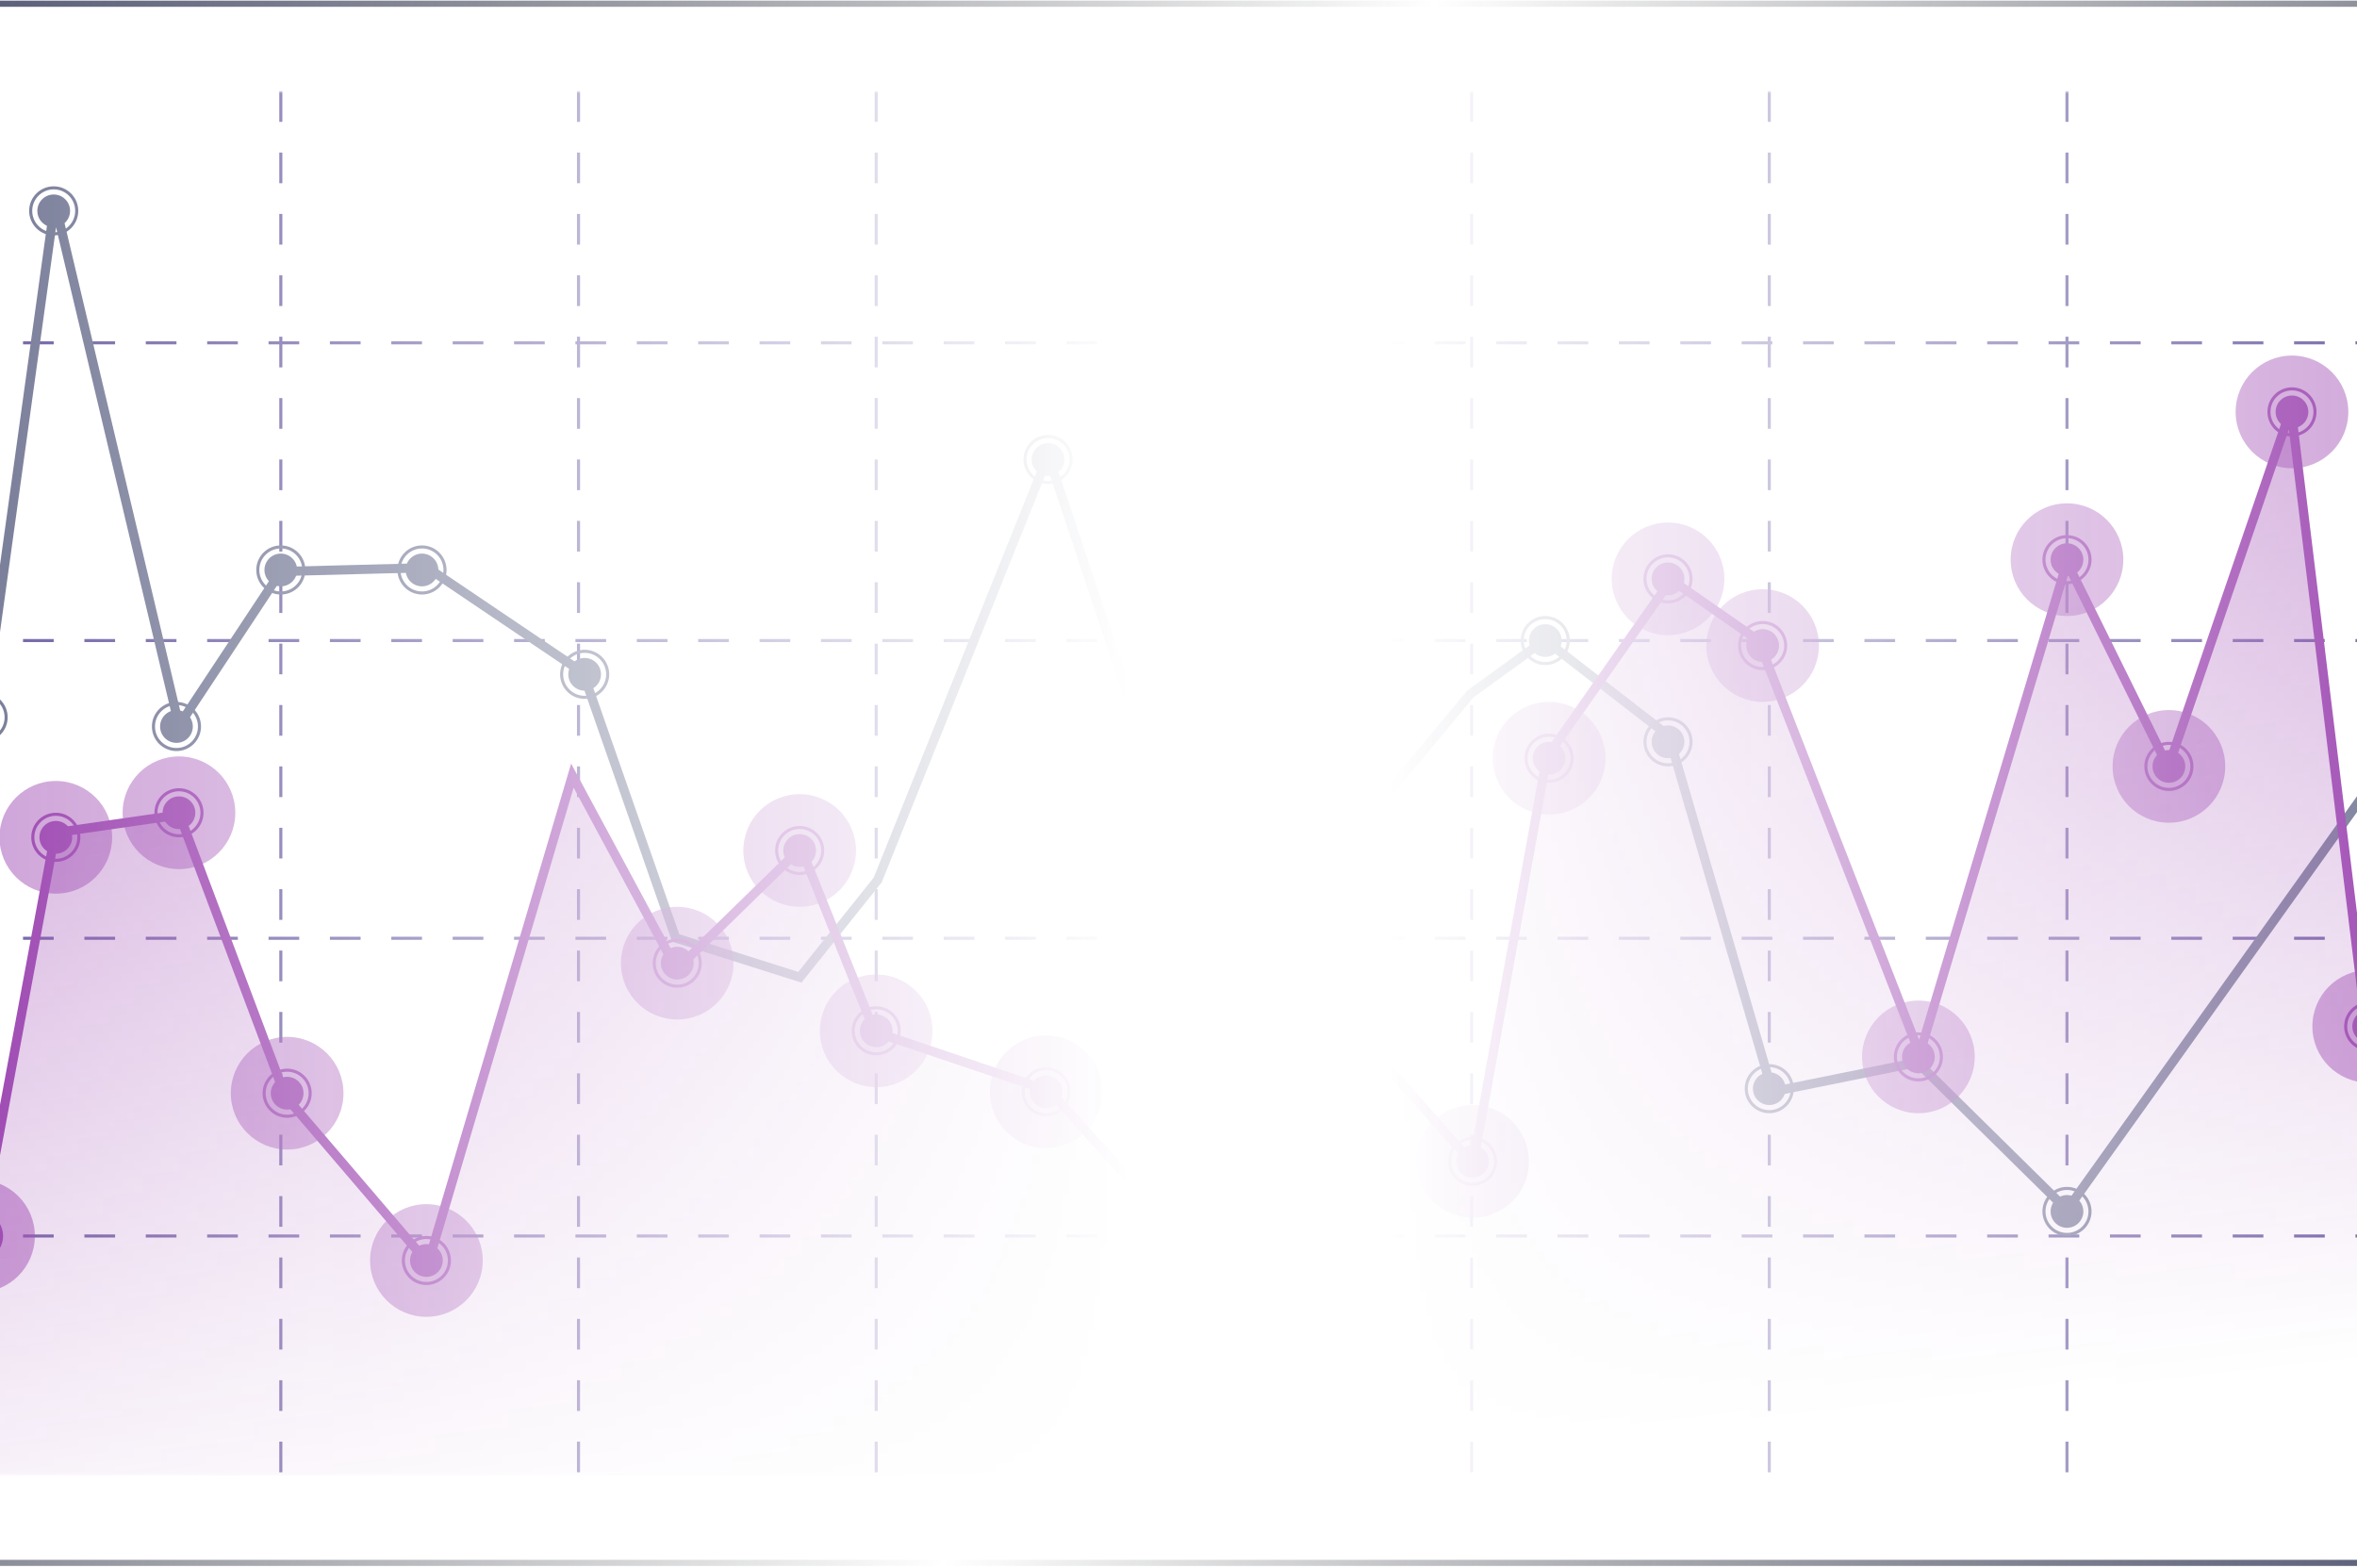
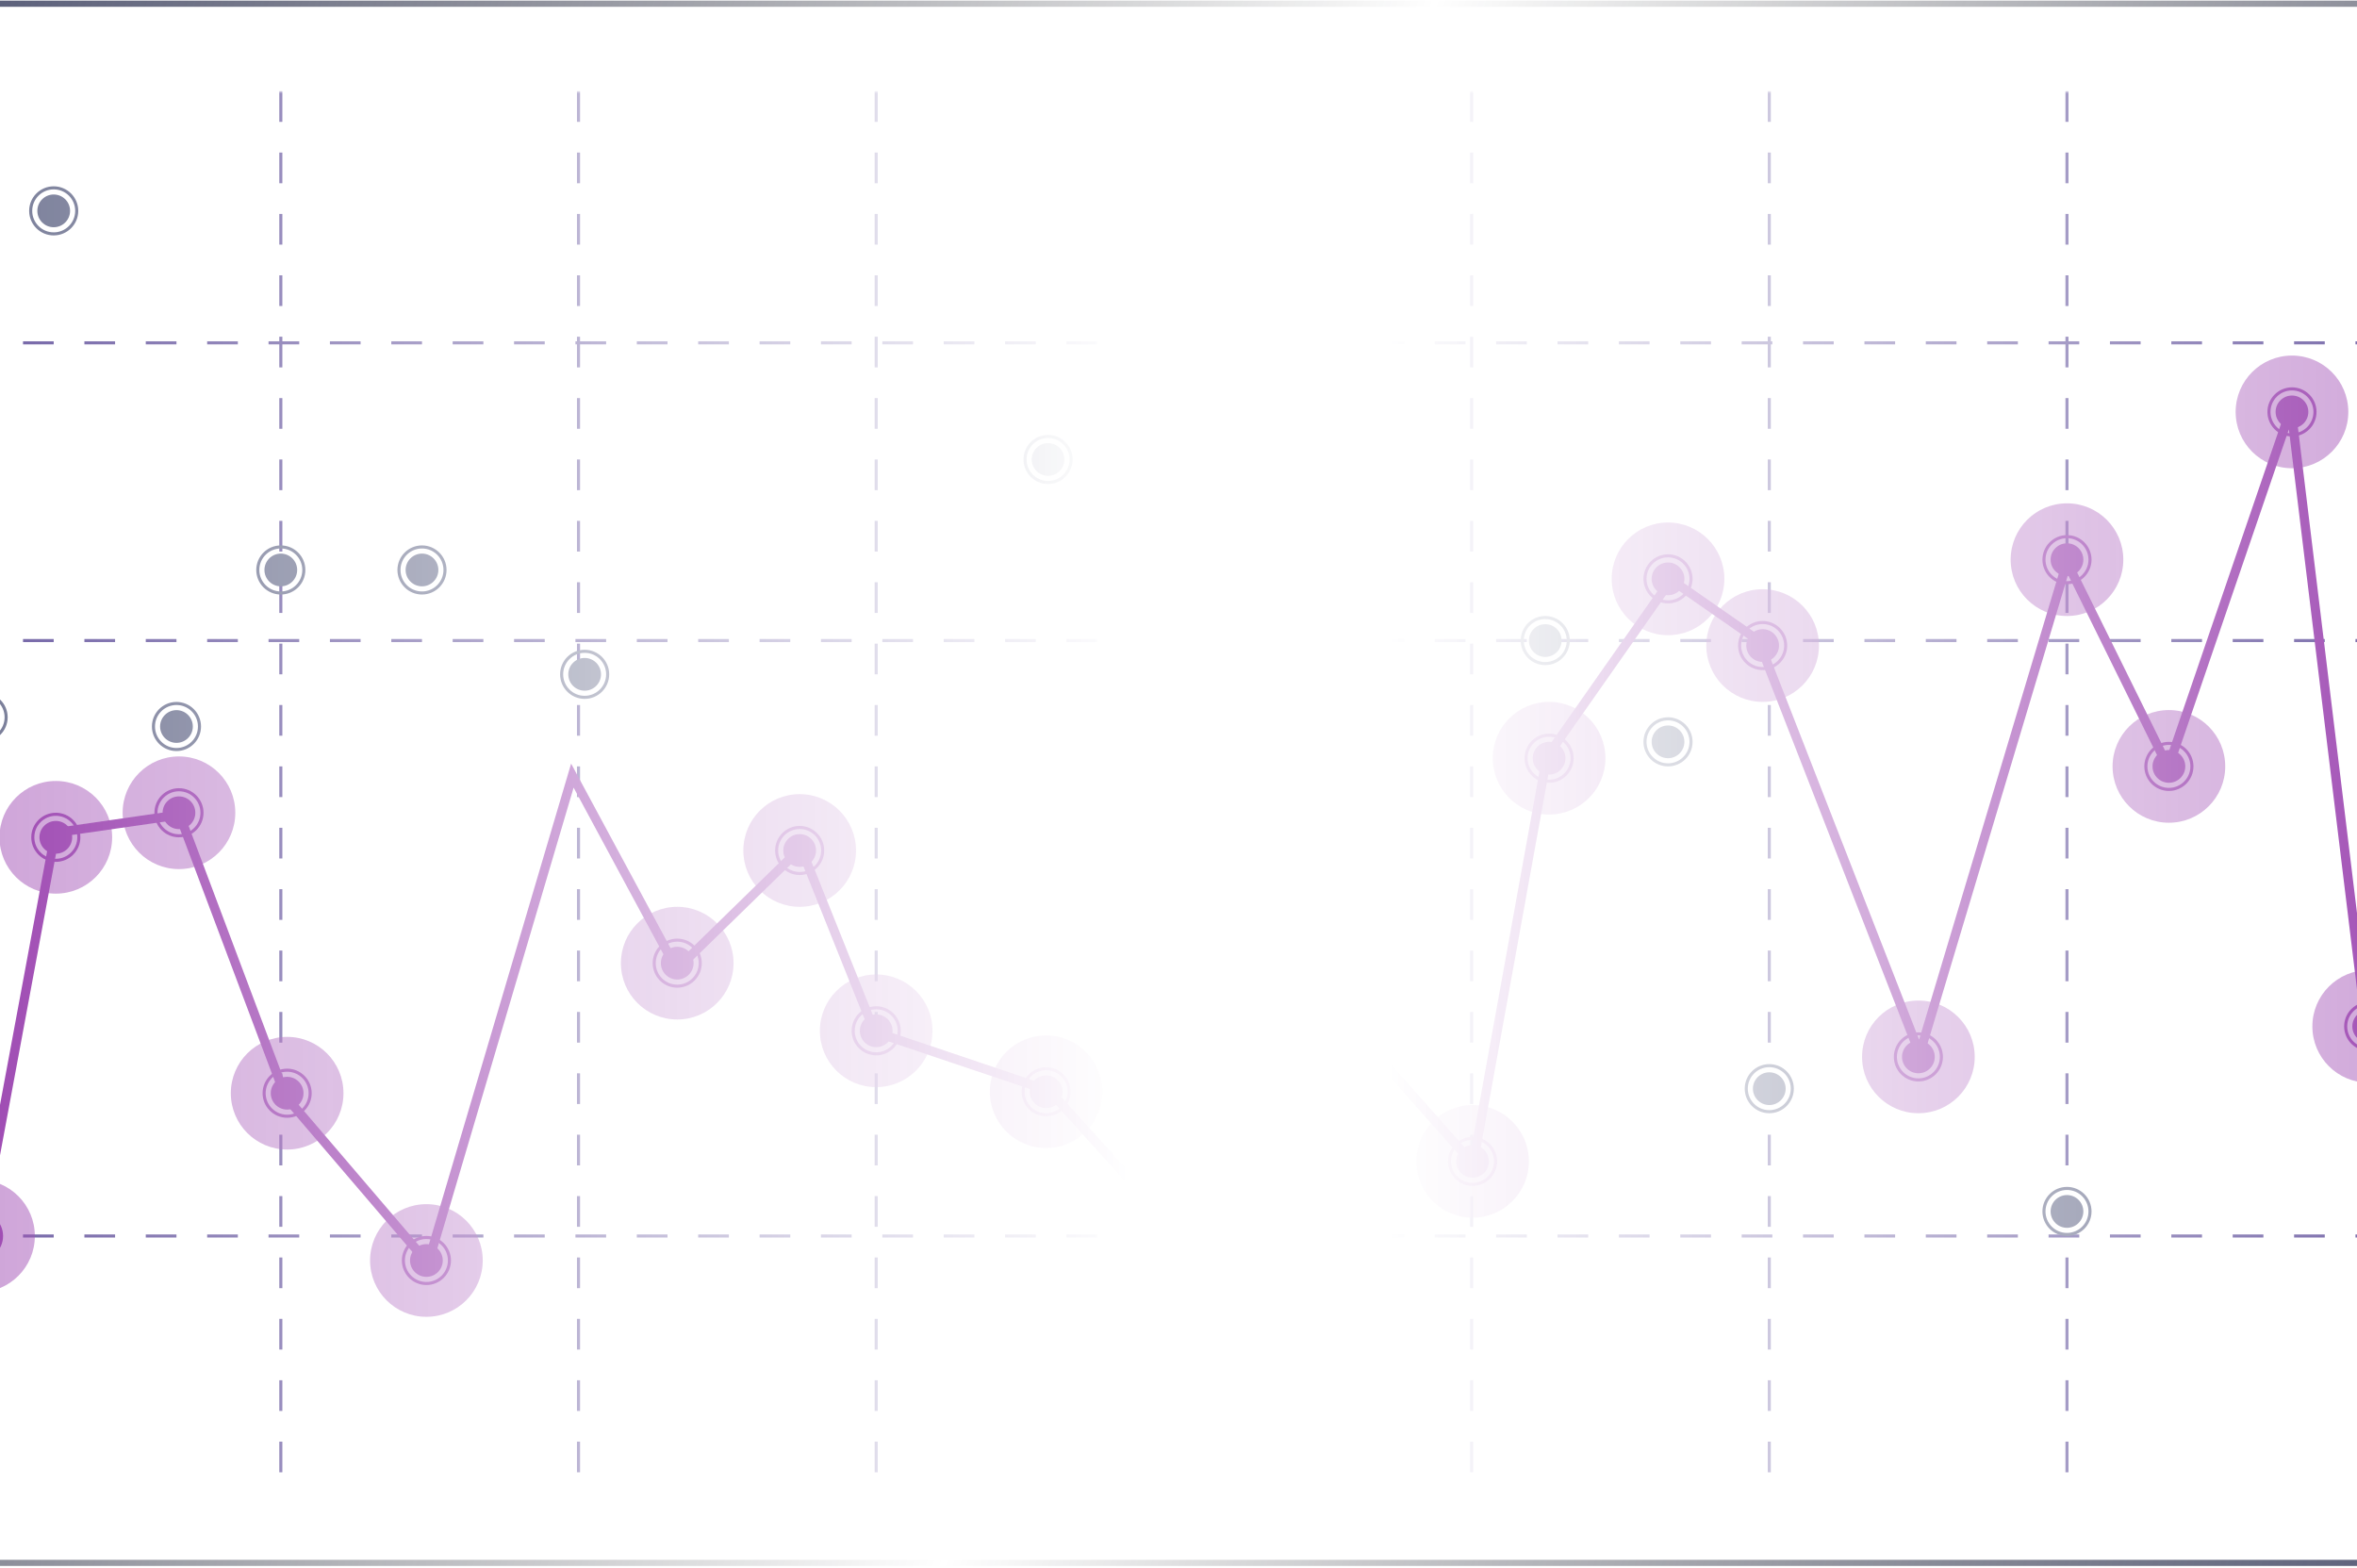
<svg xmlns="http://www.w3.org/2000/svg" width="768" height="511" viewBox="0 0 768 511" fill="none">
  <rect x="-179" y="1.202" width="1126" height="508" rx="23" stroke="url(#paint0_linear_7979_108571)" stroke-width="2" />
  <mask id="mask0_7979_108571" style="mask-type:alpha" maskUnits="userSpaceOnUse" x="-150" y="29" width="1068" height="452">
    <rect x="-149.5" y="29.702" width="1067" height="451" fill="url(#paint1_linear_7979_108571)" />
  </mask>
  <g mask="url(#mask0_7979_108571)">
    <path d="M917.5 111.702L-149.5 111.702" stroke="#3E2A85" stroke-dasharray="10 10" />
    <path d="M917.5 208.702L-149.5 208.702" stroke="#3E2A85" stroke-dasharray="10 10" />
-     <path d="M917.5 305.702L-149.5 305.702" stroke="#3E2A85" stroke-dasharray="10 10" />
    <path d="M917.5 402.702L-149.5 402.702" stroke="#3E2A85" stroke-dasharray="10 10" />
    <path d="M91.5 29.702V480.702" stroke="#3E2A85" stroke-dasharray="10 10" />
    <path d="M188.5 29.702V480.702" stroke="#3E2A85" stroke-dasharray="10 10" />
    <path d="M285.5 29.702V480.702" stroke="#3E2A85" stroke-dasharray="10 10" />
    <path d="M382.5 29.702V480.702" stroke="#3E2A85" stroke-dasharray="10 10" />
    <path d="M479.5 29.702V480.702" stroke="#3E2A85" stroke-dasharray="10 10" />
    <path d="M576.5 29.702V480.702" stroke="#3E2A85" stroke-dasharray="10 10" />
    <path d="M673.5 29.702V480.702" stroke="#3E2A85" stroke-dasharray="10 10" />
-     <path d="M-103.5 45.702L-63.042 225.89L-5.5 234.702L17.875 65.91L58.333 236.37L91.5 186.202L139.25 184.958L190 219.202L220.167 305.596L260.625 318.403L286 286.702L341.542 148.389L382 269.9L422.5 294.202L479 226.202L503.375 208.49L543.833 239.813L577.5 355.702L624.75 346.144L673.5 394.202L770 259.202L815 346.702L867 389.202" stroke="#464C72" stroke-width="3" stroke-linecap="round" />
    <circle cx="-5.5" cy="233.702" r="7.5" stroke="#464C72" />
    <circle cx="17.5" cy="68.702" r="5.333" fill="#464C72" />
    <circle cx="17.5" cy="68.702" r="7.5" stroke="#464C72" />
    <circle cx="57.5" cy="236.702" r="5.333" fill="#464C72" />
    <circle cx="57.5" cy="236.702" r="7.5" stroke="#464C72" />
    <circle cx="91.5" cy="185.702" r="5.333" fill="#464C72" />
    <circle cx="91.5" cy="185.702" r="7.5" stroke="#464C72" />
    <circle cx="137.5" cy="185.702" r="5.333" fill="#464C72" />
    <circle cx="137.5" cy="185.702" r="7.5" stroke="#464C72" />
    <circle cx="190.5" cy="219.702" r="5.333" fill="#464C72" />
    <circle cx="190.5" cy="219.702" r="7.5" stroke="#464C72" />
    <circle cx="341.5" cy="149.702" r="5.333" fill="#464C72" />
    <circle cx="341.5" cy="149.702" r="7.5" stroke="#464C72" />
    <circle cx="382.5" cy="268.702" r="5.333" fill="#464C72" />
    <circle cx="382.5" cy="268.702" r="7.5" stroke="#464C72" />
    <circle cx="421.5" cy="292.702" r="5.333" fill="#464C72" />
-     <circle cx="421.5" cy="292.702" r="7.5" stroke="#464C72" />
    <circle cx="503.5" cy="208.702" r="5.333" fill="#464C72" />
    <circle cx="503.5" cy="208.702" r="7.5" stroke="#464C72" />
    <circle cx="543.5" cy="241.702" r="5.333" fill="#464C72" />
    <circle cx="543.5" cy="241.702" r="7.5" stroke="#464C72" />
    <circle cx="576.5" cy="354.702" r="5.333" fill="#464C72" />
    <circle cx="576.5" cy="354.702" r="7.5" stroke="#464C72" />
    <circle cx="673.5" cy="394.702" r="5.333" fill="#464C72" />
    <circle cx="673.5" cy="394.702" r="7.5" stroke="#464C72" />
    <circle cx="-7" cy="402.702" r="7.5" stroke="#790595" />
    <g opacity="0.5" filter="url(#filter0_f_7979_108571)">
      <circle cx="-7" cy="402.702" r="18.354" fill="#790595" />
    </g>
    <circle cx="18.188" cy="272.806" r="5.333" fill="#790595" />
    <circle cx="18.188" cy="272.806" r="7.5" stroke="#790595" />
    <g opacity="0.5" filter="url(#filter1_f_7979_108571)">
      <circle cx="18.188" cy="272.806" r="18.354" fill="#790595" />
    </g>
    <circle cx="58.313" cy="264.806" r="5.333" fill="#790595" />
    <circle cx="58.312" cy="264.806" r="7.5" stroke="#790595" />
    <g opacity="0.5" filter="url(#filter2_f_7979_108571)">
      <circle cx="58.313" cy="264.806" r="18.354" fill="#790595" />
    </g>
    <circle cx="93.563" cy="356.181" r="5.333" fill="#790595" />
    <circle cx="93.562" cy="356.181" r="7.5" stroke="#790595" />
    <g opacity="0.5" filter="url(#filter3_f_7979_108571)">
      <circle cx="93.563" cy="356.181" r="18.354" fill="#790595" />
    </g>
    <circle cx="138.938" cy="410.681" r="5.333" fill="#790595" />
    <circle cx="138.938" cy="410.681" r="7.5" stroke="#790595" />
    <g opacity="0.5" filter="url(#filter4_f_7979_108571)">
      <circle cx="138.938" cy="410.681" r="18.354" fill="#790595" />
    </g>
    <circle cx="220.667" cy="313.806" r="5.333" fill="#790595" />
    <circle cx="220.667" cy="313.806" r="7.5" stroke="#790595" />
    <g opacity="0.5" filter="url(#filter5_f_7979_108571)">
      <circle cx="220.667" cy="313.806" r="18.354" fill="#790595" />
    </g>
    <circle cx="260.563" cy="277.098" r="5.333" fill="#790595" />
    <circle cx="260.562" cy="277.098" r="7.5" stroke="#790595" />
    <g opacity="0.5" filter="url(#filter6_f_7979_108571)">
      <circle cx="260.563" cy="277.097" r="18.354" fill="#790595" />
    </g>
    <circle cx="285.5" cy="335.848" r="5.333" fill="#790595" />
    <circle cx="285.5" cy="335.848" r="7.5" stroke="#790595" />
    <g opacity="0.5" filter="url(#filter7_f_7979_108571)">
      <circle cx="285.5" cy="335.847" r="18.354" fill="#790595" />
    </g>
    <circle cx="340.875" cy="355.702" r="5.333" fill="#790595" />
    <circle cx="340.875" cy="355.702" r="7.5" stroke="#790595" />
    <g opacity="0.5" filter="url(#filter8_f_7979_108571)">
      <circle cx="340.875" cy="355.702" r="18.354" fill="#790595" />
    </g>
    <circle cx="392.855" cy="409.452" r="5.333" fill="#790595" />
    <circle cx="392.854" cy="409.452" r="7.5" stroke="#790595" />
    <g opacity="0.5" filter="url(#filter9_f_7979_108571)">
      <circle cx="392.854" cy="409.452" r="18.354" fill="#790595" />
    </g>
    <circle cx="423.605" cy="316.389" r="5.333" fill="#790595" />
    <circle cx="423.604" cy="316.389" r="7.5" stroke="#790595" />
    <g opacity="0.5" filter="url(#filter10_f_7979_108571)">
      <circle cx="423.604" cy="316.389" r="18.354" fill="#790595" />
    </g>
    <circle cx="479.813" cy="378.389" r="5.333" fill="#790595" />
    <circle cx="479.812" cy="378.389" r="7.5" stroke="#790595" />
    <g opacity="0.5" filter="url(#filter11_f_7979_108571)">
      <circle cx="479.813" cy="378.389" r="18.354" fill="#790595" />
    </g>
    <circle cx="504.751" cy="247.035" r="5.333" fill="#790595" />
    <circle cx="504.751" cy="247.035" r="7.5" stroke="#790595" />
    <g opacity="0.5" filter="url(#filter12_f_7979_108571)">
      <circle cx="504.751" cy="247.035" r="18.354" fill="#790595" />
    </g>
    <circle cx="543.5" cy="188.598" r="5.333" fill="#790595" />
    <circle cx="543.5" cy="188.598" r="7.5" stroke="#790595" />
    <g opacity="0.5" filter="url(#filter13_f_7979_108571)">
      <circle cx="543.5" cy="188.597" r="18.354" fill="#790595" />
    </g>
    <circle cx="574.334" cy="210.327" r="5.333" fill="#790595" />
    <circle cx="574.334" cy="210.327" r="7.5" stroke="#790595" />
    <g opacity="0.5" filter="url(#filter14_f_7979_108571)">
      <circle cx="574.334" cy="210.327" r="18.354" fill="#790595" />
    </g>
    <circle cx="625.084" cy="344.348" r="5.333" fill="#790595" />
    <circle cx="625.084" cy="344.348" r="7.5" stroke="#790595" />
    <g opacity="0.5" filter="url(#filter15_f_7979_108571)">
      <circle cx="625.084" cy="344.347" r="18.354" fill="#790595" />
    </g>
    <circle cx="673.5" cy="182.348" r="5.333" fill="#790595" />
    <circle cx="673.5" cy="182.348" r="7.5" stroke="#790595" />
    <g opacity="0.5" filter="url(#filter16_f_7979_108571)">
      <circle cx="673.5" cy="182.347" r="18.354" fill="#790595" />
    </g>
    <circle cx="706.709" cy="249.702" r="5.333" fill="#790595" />
    <circle cx="706.709" cy="249.702" r="7.5" stroke="#790595" />
    <g opacity="0.5" filter="url(#filter17_f_7979_108571)">
      <circle cx="706.709" cy="249.702" r="18.354" fill="#790595" />
    </g>
    <circle cx="746.813" cy="134.202" r="5.333" fill="#790595" />
    <circle cx="746.812" cy="134.202" r="7.5" stroke="#790595" />
    <g opacity="0.5" filter="url(#filter18_f_7979_108571)">
      <circle cx="746.813" cy="134.202" r="18.354" fill="#790595" />
    </g>
    <path d="M-103.5 394.634L-63 310.945L-6.5 403.202L18 271.309L58.5 265.476L93 357.202L139.5 411.583L186.5 252.702L220.5 315.787L261 276.283L285 336.202L342 355.407L391.5 410.202L423 314.949L480 379.202L504 246.623L544.5 188.877L573 208.702L625.5 343.333L673.5 183.202L706.5 250.027L746.5 133.202L771.5 338.702L868.5 71.702" stroke="#790595" stroke-width="3" stroke-linecap="round" />
-     <path d="M-63 310.945L-103.5 394.634V480.702H866.5L868.5 71.702L771.5 338.702L746.5 133.202L706.5 250.027L673.5 183.202L625.5 343.333L573 208.702L544.5 188.877L504 246.623L480 379.202L423 314.949L391.5 410.202L342 355.407L285 336.202L261 276.283L220.5 315.787L186.5 252.702L139.5 411.583L93 357.202L58.5 265.476L18 271.309L-6.5 403.202L-63 310.945Z" fill="url(#paint2_linear_7979_108571)" />
    <circle cx="771.813" cy="334.41" r="5.333" fill="#790595" />
    <circle cx="771.812" cy="334.41" r="7.5" stroke="#790595" />
    <g opacity="0.5" filter="url(#filter19_f_7979_108571)">
      <circle cx="771.813" cy="334.41" r="18.354" fill="#790595" />
    </g>
  </g>
  <defs>
    <filter id="filter0_f_7979_108571" x="-45.354" y="364.347" width="76.708" height="76.708" filterUnits="userSpaceOnUse" color-interpolation-filters="sRGB">
      <feFlood flood-opacity="0" result="BackgroundImageFix" />
      <feBlend mode="normal" in="SourceGraphic" in2="BackgroundImageFix" result="shape" />
      <feGaussianBlur stdDeviation="10" result="effect1_foregroundBlur_7979_108571" />
    </filter>
    <filter id="filter1_f_7979_108571" x="-20.166" y="234.452" width="76.708" height="76.708" filterUnits="userSpaceOnUse" color-interpolation-filters="sRGB">
      <feFlood flood-opacity="0" result="BackgroundImageFix" />
      <feBlend mode="normal" in="SourceGraphic" in2="BackgroundImageFix" result="shape" />
      <feGaussianBlur stdDeviation="10" result="effect1_foregroundBlur_7979_108571" />
    </filter>
    <filter id="filter2_f_7979_108571" x="19.959" y="226.452" width="76.708" height="76.708" filterUnits="userSpaceOnUse" color-interpolation-filters="sRGB">
      <feFlood flood-opacity="0" result="BackgroundImageFix" />
      <feBlend mode="normal" in="SourceGraphic" in2="BackgroundImageFix" result="shape" />
      <feGaussianBlur stdDeviation="10" result="effect1_foregroundBlur_7979_108571" />
    </filter>
    <filter id="filter3_f_7979_108571" x="55.209" y="317.827" width="76.708" height="76.708" filterUnits="userSpaceOnUse" color-interpolation-filters="sRGB">
      <feFlood flood-opacity="0" result="BackgroundImageFix" />
      <feBlend mode="normal" in="SourceGraphic" in2="BackgroundImageFix" result="shape" />
      <feGaussianBlur stdDeviation="10" result="effect1_foregroundBlur_7979_108571" />
    </filter>
    <filter id="filter4_f_7979_108571" x="100.583" y="372.327" width="76.708" height="76.708" filterUnits="userSpaceOnUse" color-interpolation-filters="sRGB">
      <feFlood flood-opacity="0" result="BackgroundImageFix" />
      <feBlend mode="normal" in="SourceGraphic" in2="BackgroundImageFix" result="shape" />
      <feGaussianBlur stdDeviation="10" result="effect1_foregroundBlur_7979_108571" />
    </filter>
    <filter id="filter5_f_7979_108571" x="182.312" y="275.452" width="76.708" height="76.708" filterUnits="userSpaceOnUse" color-interpolation-filters="sRGB">
      <feFlood flood-opacity="0" result="BackgroundImageFix" />
      <feBlend mode="normal" in="SourceGraphic" in2="BackgroundImageFix" result="shape" />
      <feGaussianBlur stdDeviation="10" result="effect1_foregroundBlur_7979_108571" />
    </filter>
    <filter id="filter6_f_7979_108571" x="222.208" y="238.743" width="76.708" height="76.708" filterUnits="userSpaceOnUse" color-interpolation-filters="sRGB">
      <feFlood flood-opacity="0" result="BackgroundImageFix" />
      <feBlend mode="normal" in="SourceGraphic" in2="BackgroundImageFix" result="shape" />
      <feGaussianBlur stdDeviation="10" result="effect1_foregroundBlur_7979_108571" />
    </filter>
    <filter id="filter7_f_7979_108571" x="247.146" y="297.493" width="76.708" height="76.708" filterUnits="userSpaceOnUse" color-interpolation-filters="sRGB">
      <feFlood flood-opacity="0" result="BackgroundImageFix" />
      <feBlend mode="normal" in="SourceGraphic" in2="BackgroundImageFix" result="shape" />
      <feGaussianBlur stdDeviation="10" result="effect1_foregroundBlur_7979_108571" />
    </filter>
    <filter id="filter8_f_7979_108571" x="302.521" y="317.348" width="76.708" height="76.708" filterUnits="userSpaceOnUse" color-interpolation-filters="sRGB">
      <feFlood flood-opacity="0" result="BackgroundImageFix" />
      <feBlend mode="normal" in="SourceGraphic" in2="BackgroundImageFix" result="shape" />
      <feGaussianBlur stdDeviation="10" result="effect1_foregroundBlur_7979_108571" />
    </filter>
    <filter id="filter9_f_7979_108571" x="354.5" y="371.098" width="76.708" height="76.708" filterUnits="userSpaceOnUse" color-interpolation-filters="sRGB">
      <feFlood flood-opacity="0" result="BackgroundImageFix" />
      <feBlend mode="normal" in="SourceGraphic" in2="BackgroundImageFix" result="shape" />
      <feGaussianBlur stdDeviation="10" result="effect1_foregroundBlur_7979_108571" />
    </filter>
    <filter id="filter10_f_7979_108571" x="385.25" y="278.035" width="76.708" height="76.708" filterUnits="userSpaceOnUse" color-interpolation-filters="sRGB">
      <feFlood flood-opacity="0" result="BackgroundImageFix" />
      <feBlend mode="normal" in="SourceGraphic" in2="BackgroundImageFix" result="shape" />
      <feGaussianBlur stdDeviation="10" result="effect1_foregroundBlur_7979_108571" />
    </filter>
    <filter id="filter11_f_7979_108571" x="441.458" y="340.035" width="76.708" height="76.708" filterUnits="userSpaceOnUse" color-interpolation-filters="sRGB">
      <feFlood flood-opacity="0" result="BackgroundImageFix" />
      <feBlend mode="normal" in="SourceGraphic" in2="BackgroundImageFix" result="shape" />
      <feGaussianBlur stdDeviation="10" result="effect1_foregroundBlur_7979_108571" />
    </filter>
    <filter id="filter12_f_7979_108571" x="466.396" y="208.681" width="76.708" height="76.708" filterUnits="userSpaceOnUse" color-interpolation-filters="sRGB">
      <feFlood flood-opacity="0" result="BackgroundImageFix" />
      <feBlend mode="normal" in="SourceGraphic" in2="BackgroundImageFix" result="shape" />
      <feGaussianBlur stdDeviation="10" result="effect1_foregroundBlur_7979_108571" />
    </filter>
    <filter id="filter13_f_7979_108571" x="505.146" y="150.243" width="76.708" height="76.708" filterUnits="userSpaceOnUse" color-interpolation-filters="sRGB">
      <feFlood flood-opacity="0" result="BackgroundImageFix" />
      <feBlend mode="normal" in="SourceGraphic" in2="BackgroundImageFix" result="shape" />
      <feGaussianBlur stdDeviation="10" result="effect1_foregroundBlur_7979_108571" />
    </filter>
    <filter id="filter14_f_7979_108571" x="535.979" y="171.973" width="76.708" height="76.708" filterUnits="userSpaceOnUse" color-interpolation-filters="sRGB">
      <feFlood flood-opacity="0" result="BackgroundImageFix" />
      <feBlend mode="normal" in="SourceGraphic" in2="BackgroundImageFix" result="shape" />
      <feGaussianBlur stdDeviation="10" result="effect1_foregroundBlur_7979_108571" />
    </filter>
    <filter id="filter15_f_7979_108571" x="586.729" y="305.993" width="76.708" height="76.708" filterUnits="userSpaceOnUse" color-interpolation-filters="sRGB">
      <feFlood flood-opacity="0" result="BackgroundImageFix" />
      <feBlend mode="normal" in="SourceGraphic" in2="BackgroundImageFix" result="shape" />
      <feGaussianBlur stdDeviation="10" result="effect1_foregroundBlur_7979_108571" />
    </filter>
    <filter id="filter16_f_7979_108571" x="635.146" y="143.993" width="76.708" height="76.708" filterUnits="userSpaceOnUse" color-interpolation-filters="sRGB">
      <feFlood flood-opacity="0" result="BackgroundImageFix" />
      <feBlend mode="normal" in="SourceGraphic" in2="BackgroundImageFix" result="shape" />
      <feGaussianBlur stdDeviation="10" result="effect1_foregroundBlur_7979_108571" />
    </filter>
    <filter id="filter17_f_7979_108571" x="668.354" y="211.347" width="76.708" height="76.708" filterUnits="userSpaceOnUse" color-interpolation-filters="sRGB">
      <feFlood flood-opacity="0" result="BackgroundImageFix" />
      <feBlend mode="normal" in="SourceGraphic" in2="BackgroundImageFix" result="shape" />
      <feGaussianBlur stdDeviation="10" result="effect1_foregroundBlur_7979_108571" />
    </filter>
    <filter id="filter18_f_7979_108571" x="708.458" y="95.847" width="76.708" height="76.708" filterUnits="userSpaceOnUse" color-interpolation-filters="sRGB">
      <feFlood flood-opacity="0" result="BackgroundImageFix" />
      <feBlend mode="normal" in="SourceGraphic" in2="BackgroundImageFix" result="shape" />
      <feGaussianBlur stdDeviation="10" result="effect1_foregroundBlur_7979_108571" />
    </filter>
    <filter id="filter19_f_7979_108571" x="733.458" y="296.056" width="76.708" height="76.708" filterUnits="userSpaceOnUse" color-interpolation-filters="sRGB">
      <feFlood flood-opacity="0" result="BackgroundImageFix" />
      <feBlend mode="normal" in="SourceGraphic" in2="BackgroundImageFix" result="shape" />
      <feGaussianBlur stdDeviation="10" result="effect1_foregroundBlur_7979_108571" />
    </filter>
    <linearGradient id="paint0_linear_7979_108571" x1="-180" y1="272.987" x2="846.37" y2="595.957" gradientUnits="userSpaceOnUse">
      <stop stop-color="#464C72" />
      <stop offset="0.498" stop-color="#0E1012" stop-opacity="0" />
      <stop offset="1" stop-color="#464C72" />
    </linearGradient>
    <linearGradient id="paint1_linear_7979_108571" x1="-149.5" y1="297.345" x2="925" y2="297.345" gradientUnits="userSpaceOnUse">
      <stop stop-color="#D9D9D9" />
      <stop offset="0.482" stop-color="#D9D9D9" stop-opacity="0" />
      <stop offset="0.56" stop-color="#D9D9D9" stop-opacity="0" />
      <stop offset="1" stop-color="#D9D9D9" />
    </linearGradient>
    <linearGradient id="paint2_linear_7979_108571" x1="444.596" y1="71.702" x2="491.031" y2="475.36" gradientUnits="userSpaceOnUse">
      <stop stop-color="#790595" stop-opacity="0.6" />
      <stop offset="1" stop-color="#790595" stop-opacity="0" />
    </linearGradient>
  </defs>
</svg>